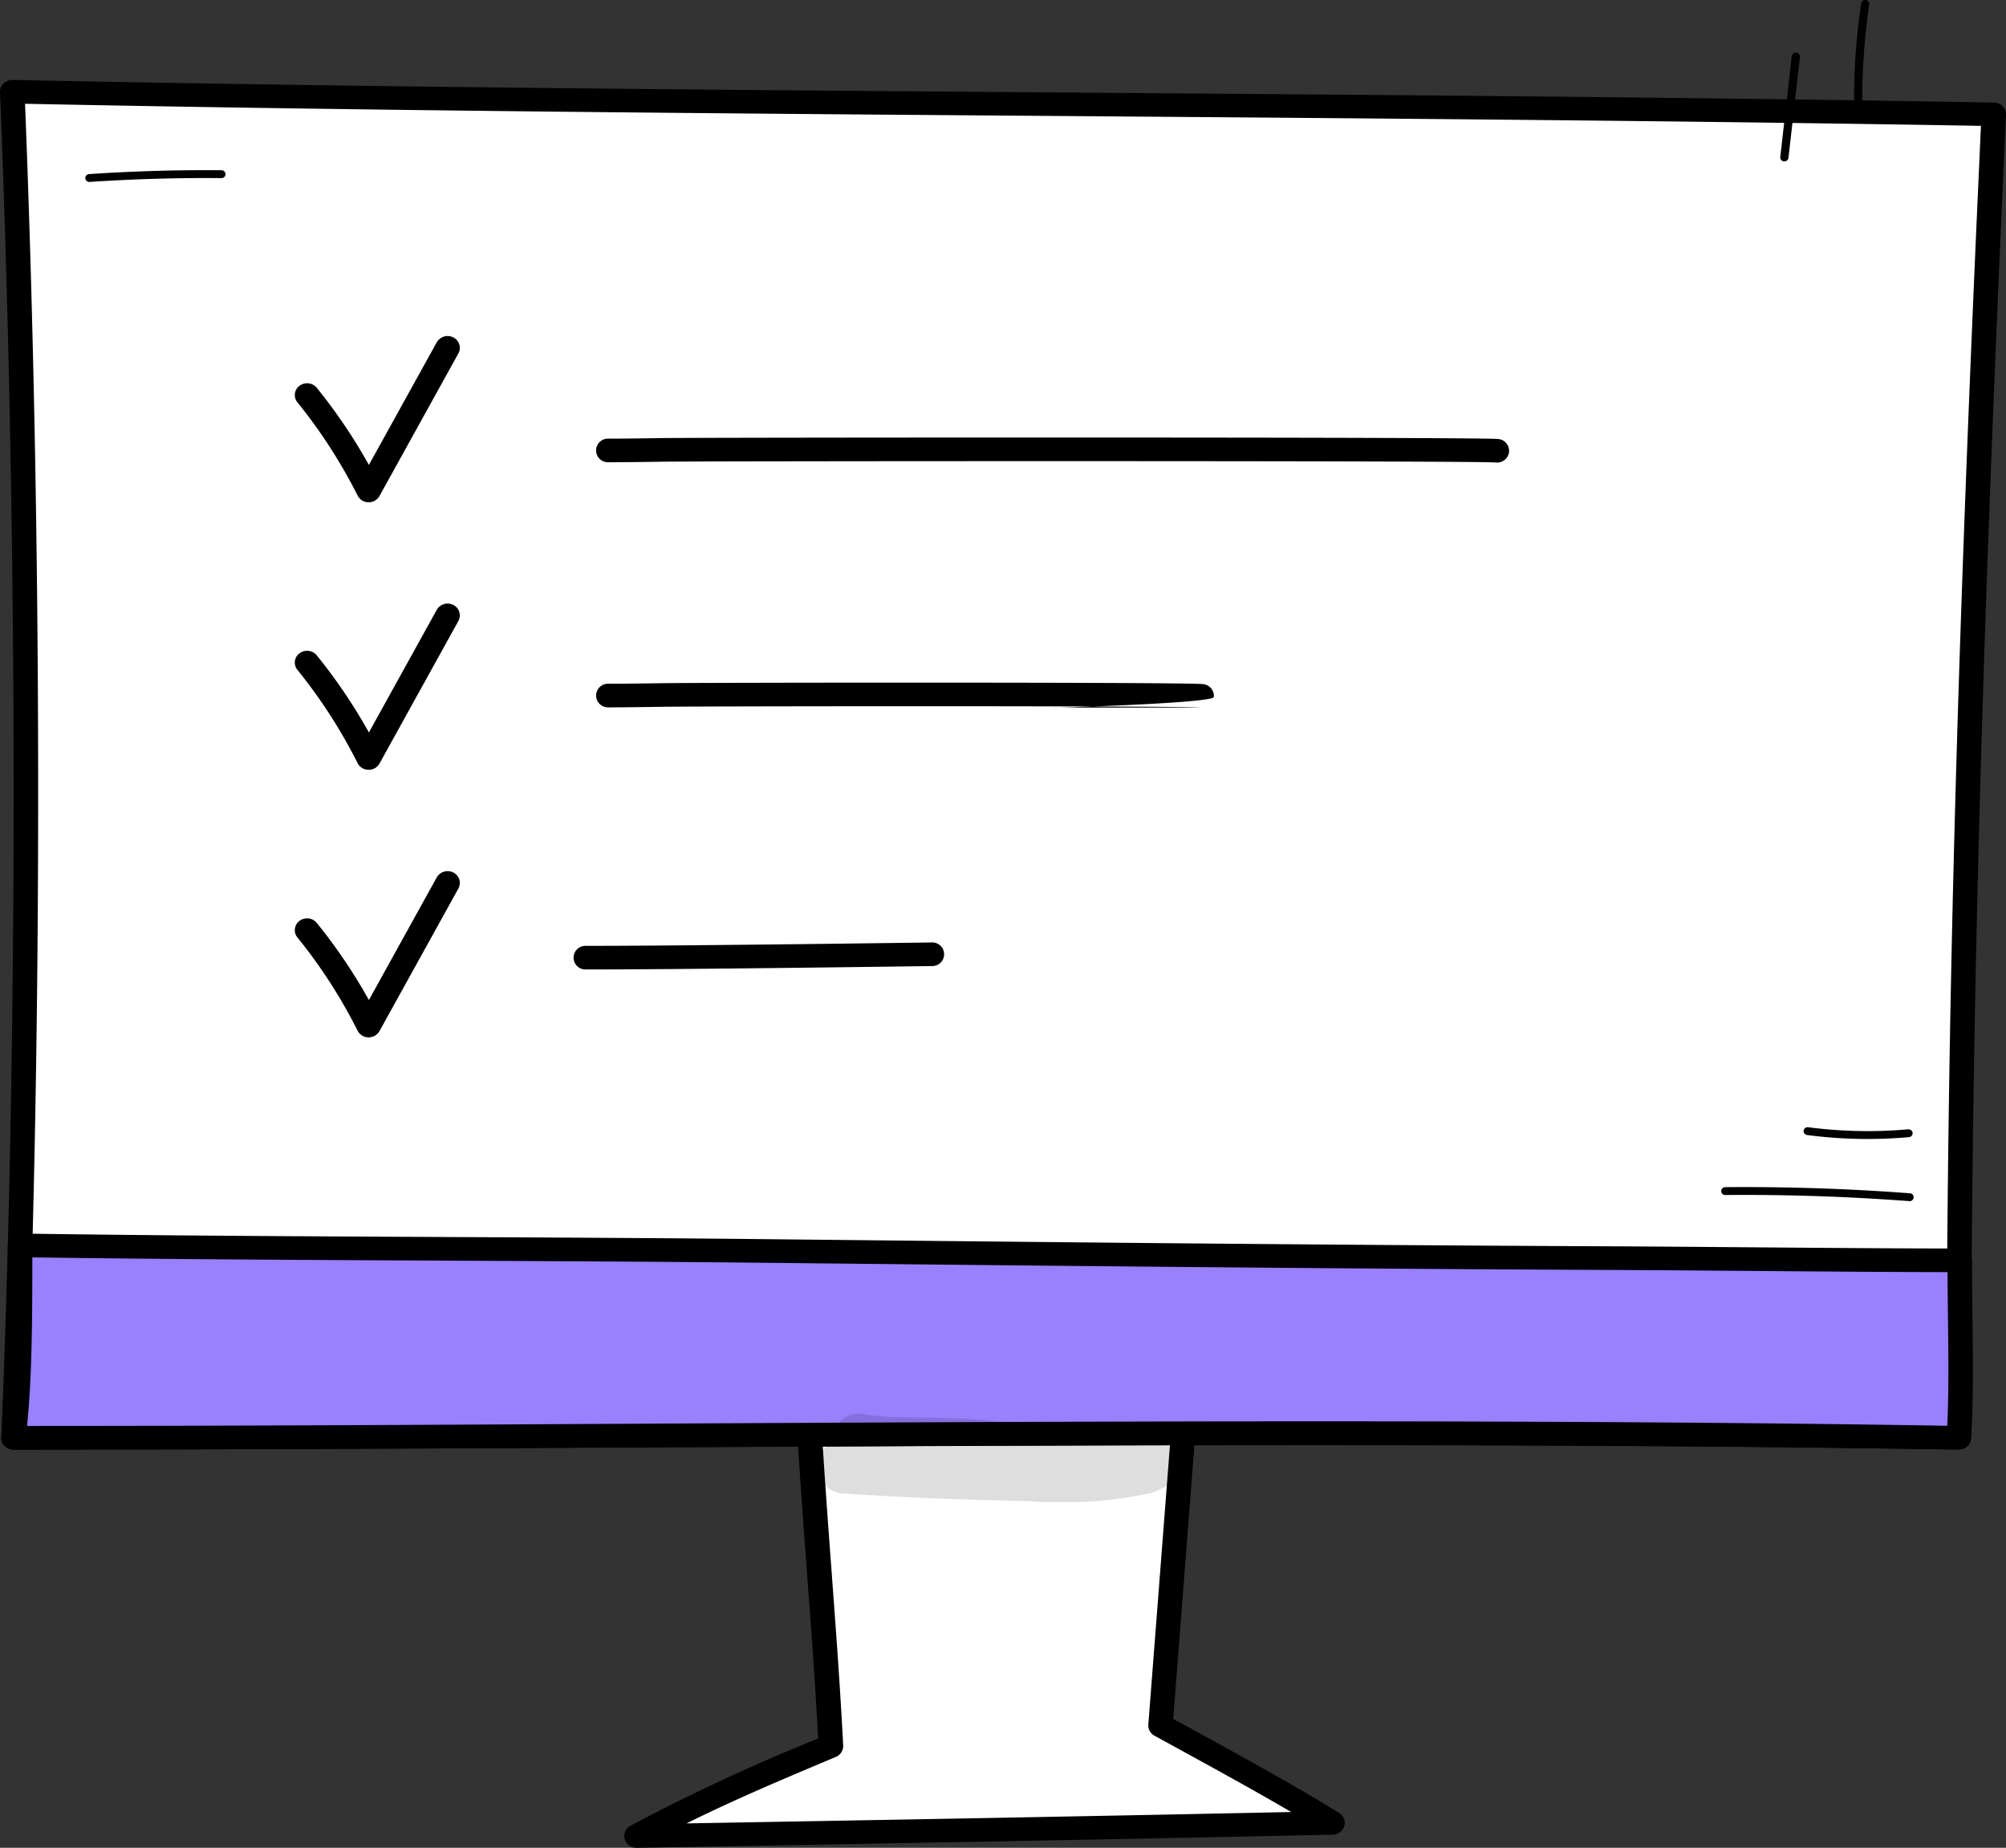
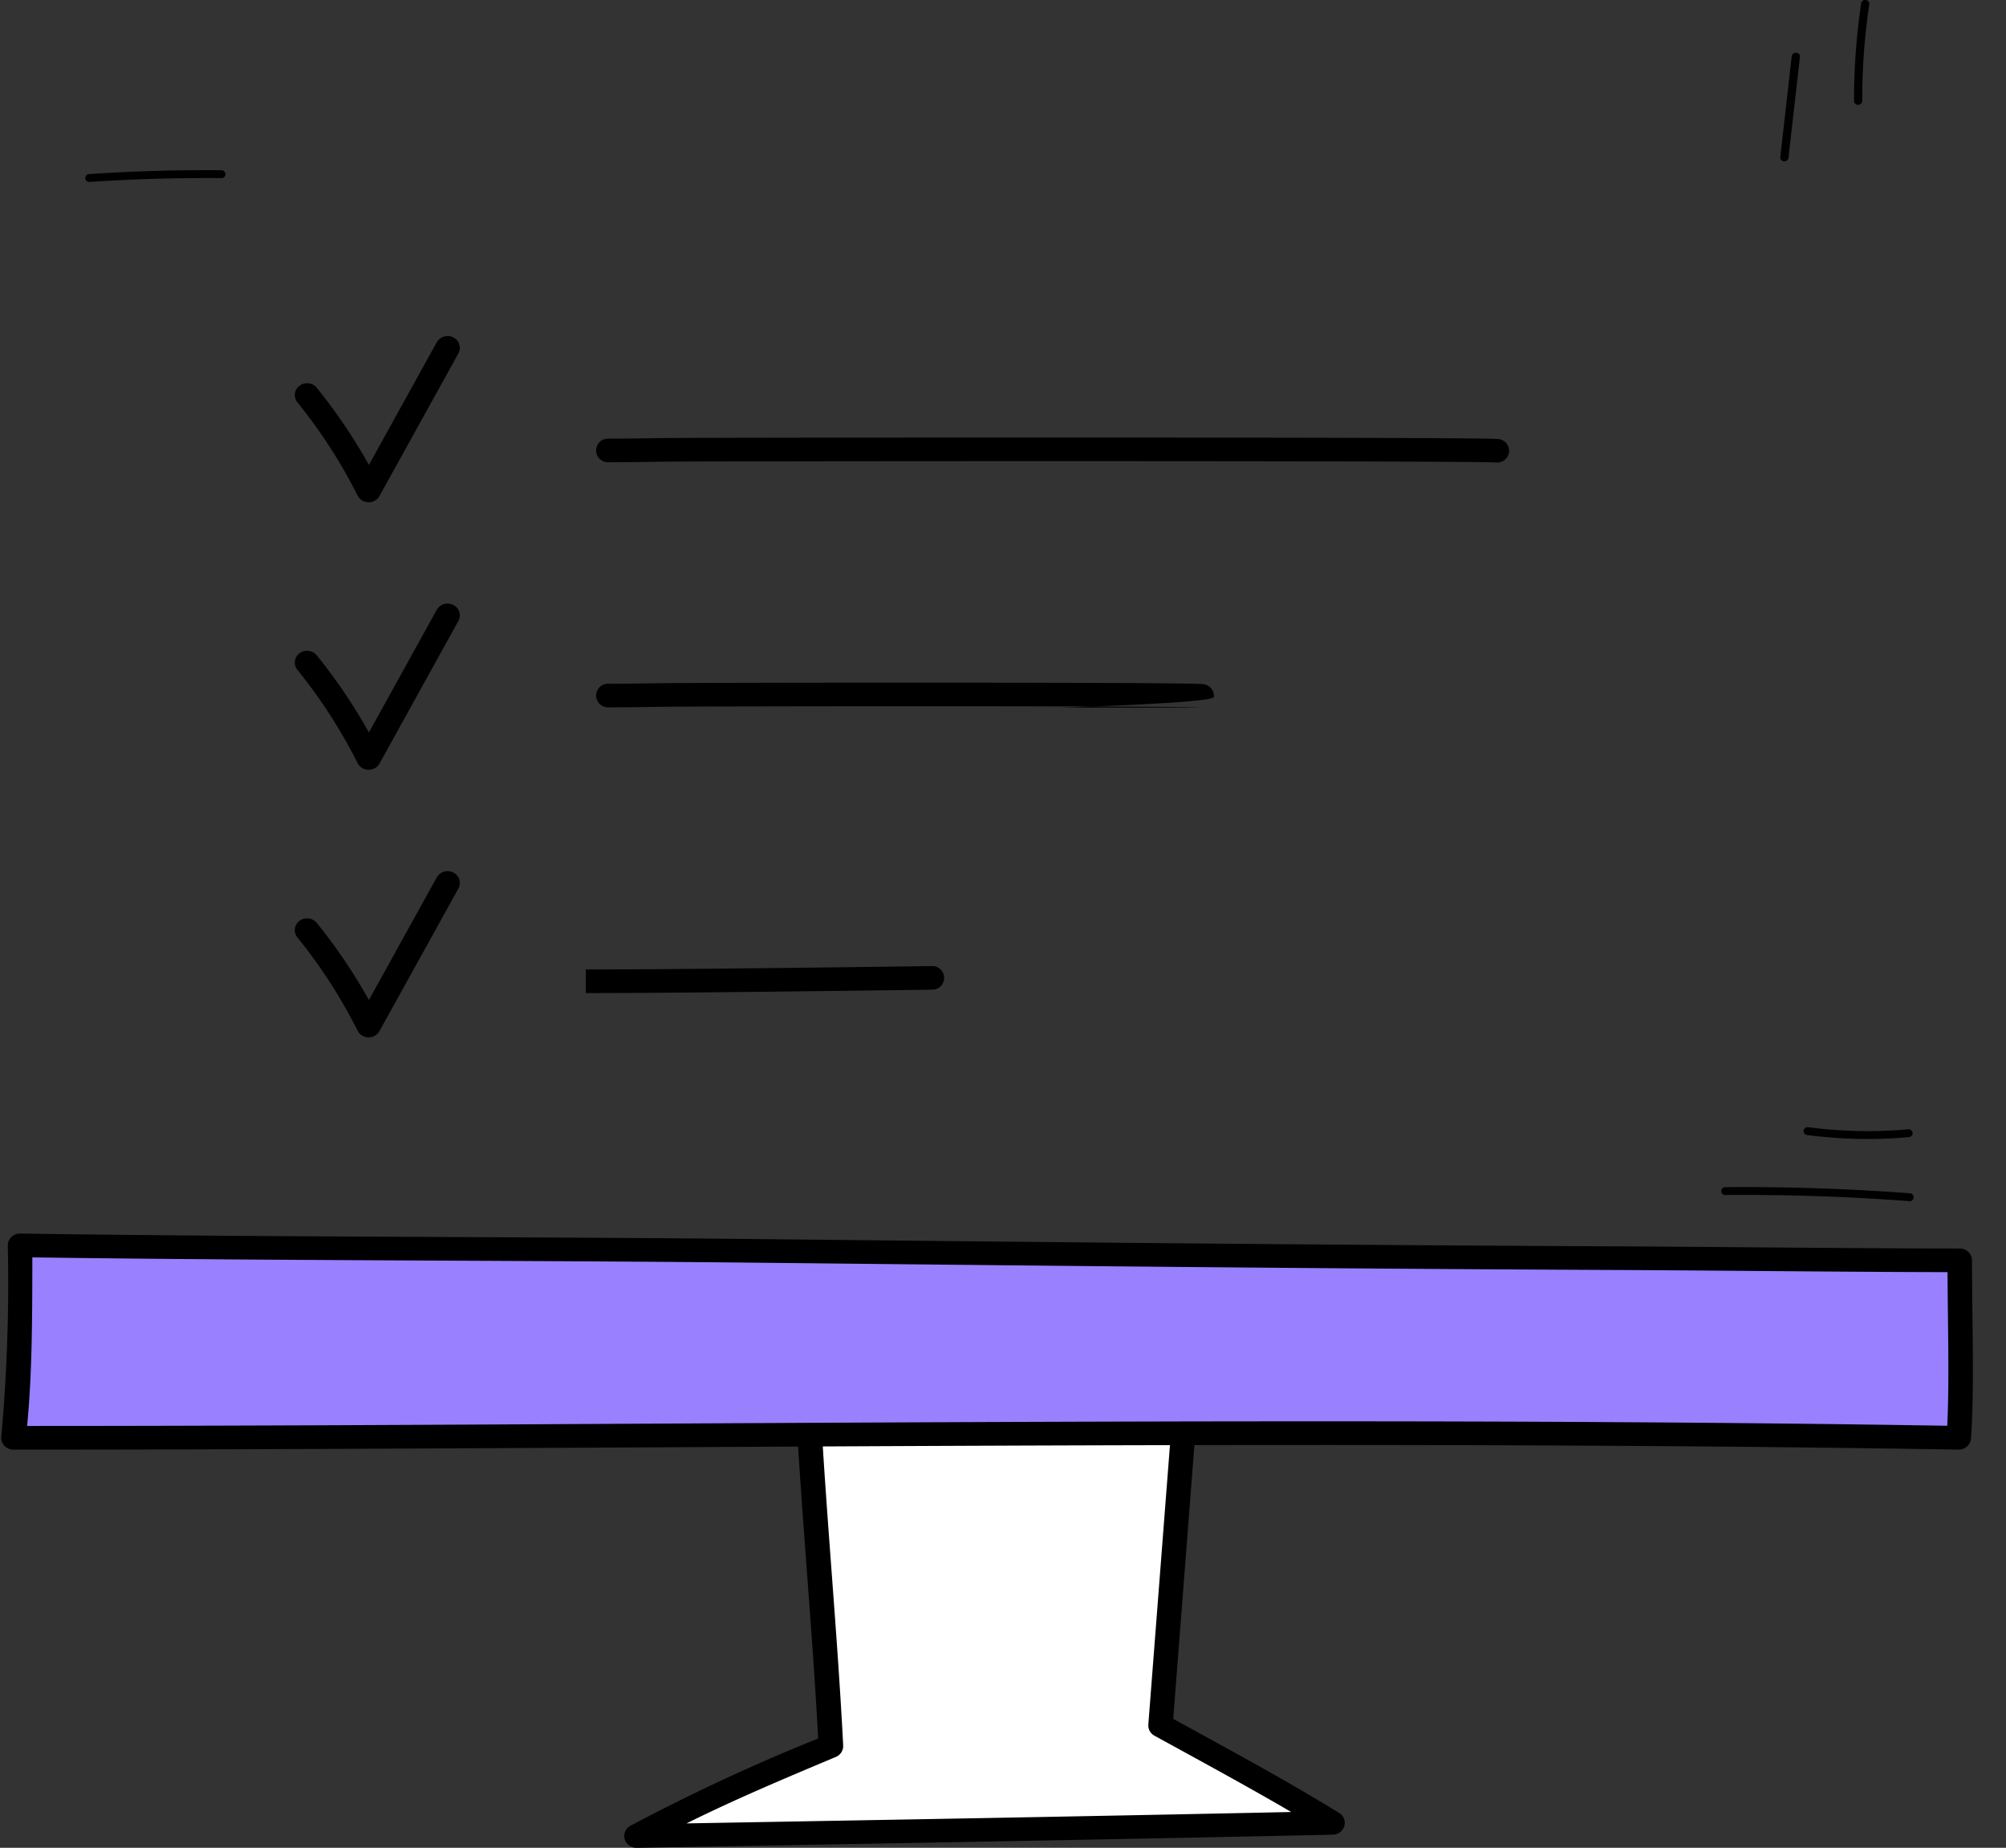
<svg xmlns="http://www.w3.org/2000/svg" id="Group_163" data-name="Group 163" width="109" height="100.4" viewBox="0 0 109 100.4">
  <rect x="0" y="0" width="109" height="100.4" fill="#333333" stroke="none" />
  <defs>
    <clipPath id="clip-path">
      <rect id="Rectangle_84" data-name="Rectangle 84" width="109" height="100.4" fill="none" />
    </clipPath>
    <clipPath id="clip-path-3">
      <rect id="Rectangle_81" data-name="Rectangle 81" width="0.22" height="0.162" fill="none" />
    </clipPath>
    <clipPath id="clip-path-4">
-       <rect id="Rectangle_82" data-name="Rectangle 82" width="19.868" height="4.805" fill="none" />
-     </clipPath>
+       </clipPath>
  </defs>
  <g id="Group_162" data-name="Group 162" clip-path="url(#clip-path)">
    <g id="Group_161" data-name="Group 161">
      <g id="Group_160" data-name="Group 160" clip-path="url(#clip-path)">
        <path id="Path_2084" data-name="Path 2084" d="M73.072,97.461q-.721,9.316-1.442,18.633c3.227,1.772,6.346,3.446,9.351,5.292-12.468.271-25.147.493-37.824.715a108.818,108.818,0,0,1,10.562-4.887c-.307-6.015-.9-12.247-1.229-18.279a14.224,14.224,0,0,1,4.979-.395,79.111,79.111,0,0,0,15.6-1.078" transform="translate(-8.568 -22.341)" fill="#fff" />
        <path id="Path_2085" data-name="Path 2085" d="M42.992,122.551a.664.664,0,0,1-.643-.47.633.633,0,0,1,.311-.728,105.845,105.845,0,0,1,10.2-4.741c-.159-2.974-.386-6.043-.608-9.015-.216-2.905-.439-5.909-.6-8.821a.642.642,0,0,1,.445-.638,13.776,13.776,0,0,1,4.9-.44l.317.009a78.157,78.157,0,0,0,15.468-1.068.684.684,0,0,1,.563.156.631.631,0,0,1,.218.523l-1.411,18.228.995.545c2.789,1.527,5.423,2.969,8.019,4.564a.63.63,0,0,1,.283.714.665.665,0,0,1-.627.469c-12.372.268-25.159.492-37.527.708l-.3.005ZM53.019,99.209c.155,2.743.365,5.564.568,8.3.232,3.127.473,6.36.632,9.486a.641.641,0,0,1-.4.619c-2.678,1.125-5.428,2.278-8.112,3.611,10.86-.191,22-.388,32.857-.619-1.964-1.149-3.973-2.249-6.069-3.4l-1.362-.746a.636.636,0,0,1-.334-.6L72.179,98.04a79.622,79.622,0,0,1-14.9.949l-.319-.01a14.625,14.625,0,0,0-3.946.23" transform="translate(-8.403 -22.151)" />
-         <path id="Path_2086" data-name="Path 2086" d="M108.5,7.7c-1.435,31.133-1.9,51.228-1.9,71.906-33.43-.531-72.483,0-105.7,0C1.666,61.192,1.954,34.075.833,6.465,36.895,7.2,73.845,7.085,108.5,7.7" transform="translate(-0.165 -1.482)" fill="#fff" />
-         <path id="Path_2087" data-name="Path 2087" d="M106.434,80.052h-.01c-22.5-.357-47.482-.234-71.644-.114-11.923.059-23.185.114-34.041.114a.682.682,0,0,1-.482-.2.631.631,0,0,1-.185-.47C.987,57.266.961,29.945,0,6.3a.629.629,0,0,1,.191-.475.734.734,0,0,1,.49-.192c19.335.4,39.135.547,58.284.693,16.375.125,33.308.254,49.381.537a.678.678,0,0,1,.474.2.627.627,0,0,1,.18.468c-1.366,29.656-1.9,49.809-1.9,71.878a.629.629,0,0,1-.2.457.678.678,0,0,1-.468.184M1.361,6.93c.925,23.281.951,50.02.071,71.839,10.639,0,21.674-.057,33.341-.114,23.928-.119,48.661-.241,70.995.1.01-21.674.539-41.6,1.871-70.626-15.863-.274-32.543-.4-48.683-.525C40.035,7.464,20.48,7.315,1.361,6.93" transform="translate(0 -1.291)" />
        <path id="Path_2088" data-name="Path 2088" d="M87.538,88.484C72.268,88.415,57,88.257,41.73,88.095c-12.92-.137-27.538-.109-40.458-.3A95.268,95.268,0,0,1,.921,98.244c33.212,0,72.266-.566,105.7,0,.188-2.636.053-6.372.053-9.64-5.621,0-13.515-.095-19.132-.12" transform="translate(-0.183 -20.125)" fill="#9980ff" />
        <path id="Path_2089" data-name="Path 2089" d="M106.451,98.7h-.012c-22.5-.382-47.482-.25-71.643-.122-11.923.062-23.184.122-34.041.122a.676.676,0,0,1-.5-.213.622.622,0,0,1-.167-.5A93.4,93.4,0,0,0,.441,87.6a.628.628,0,0,1,.2-.457.676.676,0,0,1,.478-.184c7.378.111,15.4.15,23.167.188,5.775.028,11.747.056,17.288.116,14.12.15,30.124.318,45.8.388,2.288.011,4.955.032,7.692.054,3.986.032,8.109.065,11.438.067a.655.655,0,0,1,.666.641c0,.961.012,1.962.023,2.964.028,2.376.057,4.835-.078,6.719a.656.656,0,0,1-.665.6M1.774,88.253c0,3.858-.034,6.569-.283,9.16,10.627,0,21.647-.06,33.3-.122,23.941-.126,48.689-.256,71.033.112.088-1.745.063-3.909.038-6.01-.009-.785-.018-1.572-.022-2.338-3.208-.005-7.055-.036-10.783-.066-2.735-.022-5.4-.043-7.687-.053-15.682-.07-31.689-.24-45.811-.389-5.537-.059-11.507-.088-17.281-.116-7.529-.037-15.306-.075-22.5-.178" transform="translate(-0.017 -19.934)" />
        <g id="Group_156" data-name="Group 156" transform="translate(63.312 80.614)" opacity="0.129">
          <g id="Group_155" data-name="Group 155">
            <g id="Group_154" data-name="Group 154" clip-path="url(#clip-path-3)">
              <path id="Path_2090" data-name="Path 2090" d="M79.116,104.661c-.042.029-.077.064-.12.091.278-.2.262-.194.12-.091" transform="translate(-78.996 -104.59)" />
            </g>
          </g>
        </g>
        <g id="Group_159" data-name="Group 159" transform="translate(44.409 76.807)" opacity="0.129">
          <g id="Group_158" data-name="Group 158">
            <g id="Group_157" data-name="Group 157" clip-path="url(#clip-path-4)">
              <path id="Path_2091" data-name="Path 2091" d="M74.127,100.628a19.431,19.431,0,0,0-3.861-.14,44.558,44.558,0,0,1-5.115-.41c-1.952-.241-3.917-.183-5.878-.243-.18-.011-.6-.057-.824-.083l-.036-.005c-.109-.018-.219-.032-.329-.044l-.022,0a1.456,1.456,0,0,0-1.536.5,1.277,1.277,0,0,0-.295,1.036,1.3,1.3,0,0,0-.381.26,1.47,1.47,0,0,0,1.077,2.5c3.318.219,6.644.341,9.969.408a22.963,22.963,0,0,0,6.594-.429,4.787,4.787,0,0,0,.773-.322l.172-.127a2.136,2.136,0,0,0,.571-.559,1.531,1.531,0,0,0-.878-2.342" transform="translate(-55.41 -99.65)" />
            </g>
          </g>
        </g>
-         <path id="Path_2092" data-name="Path 2092" d="M39.555,67.906a.642.642,0,1,1,0-1.283c5.778,0,18.656-.183,18.785-.185h.01a.642.642,0,1,1,.01,1.283c-.129,0-13.017.185-18.805.185" transform="translate(-7.721 -15.23)" />
+         <path id="Path_2092" data-name="Path 2092" d="M39.555,67.906c5.778,0,18.656-.183,18.785-.185h.01a.642.642,0,1,1,.01,1.283c-.129,0-13.017.185-18.805.185" transform="translate(-7.721 -15.23)" />
        <path id="Path_2093" data-name="Path 2093" d="M89.362,32.2l-.062,0c-1.2-.106-43.248-.076-45.306-.044-.987.015-1.984.03-2.912.03a.642.642,0,1,1,0-1.283c.922,0,1.912-.015,2.892-.03,2.093-.033,44.176-.063,45.448.049a.65.65,0,0,1,.6.7.659.659,0,0,1-.664.583" transform="translate(-8.024 -7.07)" />
        <path id="Path_2094" data-name="Path 2094" d="M65.3,49.478c-.02,0,7.98,0,7.959,0-1.2-.106-27.206-.076-29.264-.044-.987.015-1.984.031-2.912.031a.642.642,0,1,1,0-1.283c.922,0,1.912-.015,2.892-.03,2.093-.032,28.134-.063,29.406.049a.65.65,0,0,1,.6.7c-.032.333-8.344.583-8.685.583" transform="translate(-8.024 -11.031)" />
        <path id="Path_2095" data-name="Path 2095" d="M24,32.721h-.013a.671.671,0,0,1-.587-.362,28.208,28.208,0,0,0-3.272-5.07.624.624,0,0,1,.117-.9.683.683,0,0,1,.935.112,29.6,29.6,0,0,1,2.833,4.19L27.7,24.028a.681.681,0,0,1,.9-.265.631.631,0,0,1,.276.868l-4.288,7.75a.673.673,0,0,1-.589.34" transform="translate(-3.968 -5.43)" />
        <path id="Path_2096" data-name="Path 2096" d="M24,51.582h-.013a.671.671,0,0,1-.587-.362,28.208,28.208,0,0,0-3.272-5.07.624.624,0,0,1,.117-.9.683.683,0,0,1,.935.112,29.6,29.6,0,0,1,2.833,4.19L27.7,42.889a.681.681,0,0,1,.9-.265.631.631,0,0,1,.276.868l-4.288,7.75a.673.673,0,0,1-.589.34" transform="translate(-3.968 -9.754)" />
        <path id="Path_2097" data-name="Path 2097" d="M24,70.443h-.013a.671.671,0,0,1-.587-.362,28.207,28.207,0,0,0-3.272-5.07.624.624,0,0,1,.117-.9.683.683,0,0,1,.935.112,29.6,29.6,0,0,1,2.833,4.19L27.7,61.75a.681.681,0,0,1,.9-.265.631.631,0,0,1,.276.868L24.588,70.1a.672.672,0,0,1-.589.34" transform="translate(-3.968 -14.077)" />
        <path id="Path_2098" data-name="Path 2098" d="M120.924,9.618l-.025,0a.215.215,0,0,1-.2-.236l.622-5.478a.223.223,0,0,1,.245-.189.215.215,0,0,1,.2.236l-.622,5.478a.219.219,0,0,1-.22.19" transform="translate(-23.964 -0.851)" />
        <path id="Path_2099" data-name="Path 2099" d="M125.923,5.7a.218.218,0,0,1-.222-.214,35.657,35.657,0,0,1,.386-5.3A.224.224,0,0,1,126.339,0a.216.216,0,0,1,.188.242,35.259,35.259,0,0,0-.382,5.24.218.218,0,0,1-.221.214Z" transform="translate(-24.957 0)" />
        <path id="Path_2100" data-name="Path 2100" d="M126.93,84.445h-.018c-3.309-.249-6.671-.362-9.987-.332h0a.214.214,0,1,1,0-.427c3.33-.029,6.7.083,10.026.333a.217.217,0,0,1,.2.23.219.219,0,0,1-.221.2" transform="translate(-23.17 -19.182)" />
        <path id="Path_2101" data-name="Path 2101" d="M125.76,80.1a25.214,25.214,0,0,1-3.289-.215.215.215,0,0,1-.19-.24.218.218,0,0,1,.25-.183,24.883,24.883,0,0,0,5.43.113.225.225,0,0,1,.242.193A.217.217,0,0,1,128,80c-.745.066-1.494.1-2.242.1" transform="translate(-24.277 -18.214)" />
        <path id="Path_2102" data-name="Path 2102" d="M6.007,12.637a.219.219,0,0,1-.221-.2.216.216,0,0,1,.206-.228c2.387-.16,4.806-.231,7.195-.209a.214.214,0,1,1,0,.428h0c-2.372-.022-4.784.048-7.159.207H6.007" transform="translate(-1.149 -2.75)" />
      </g>
    </g>
  </g>
</svg>